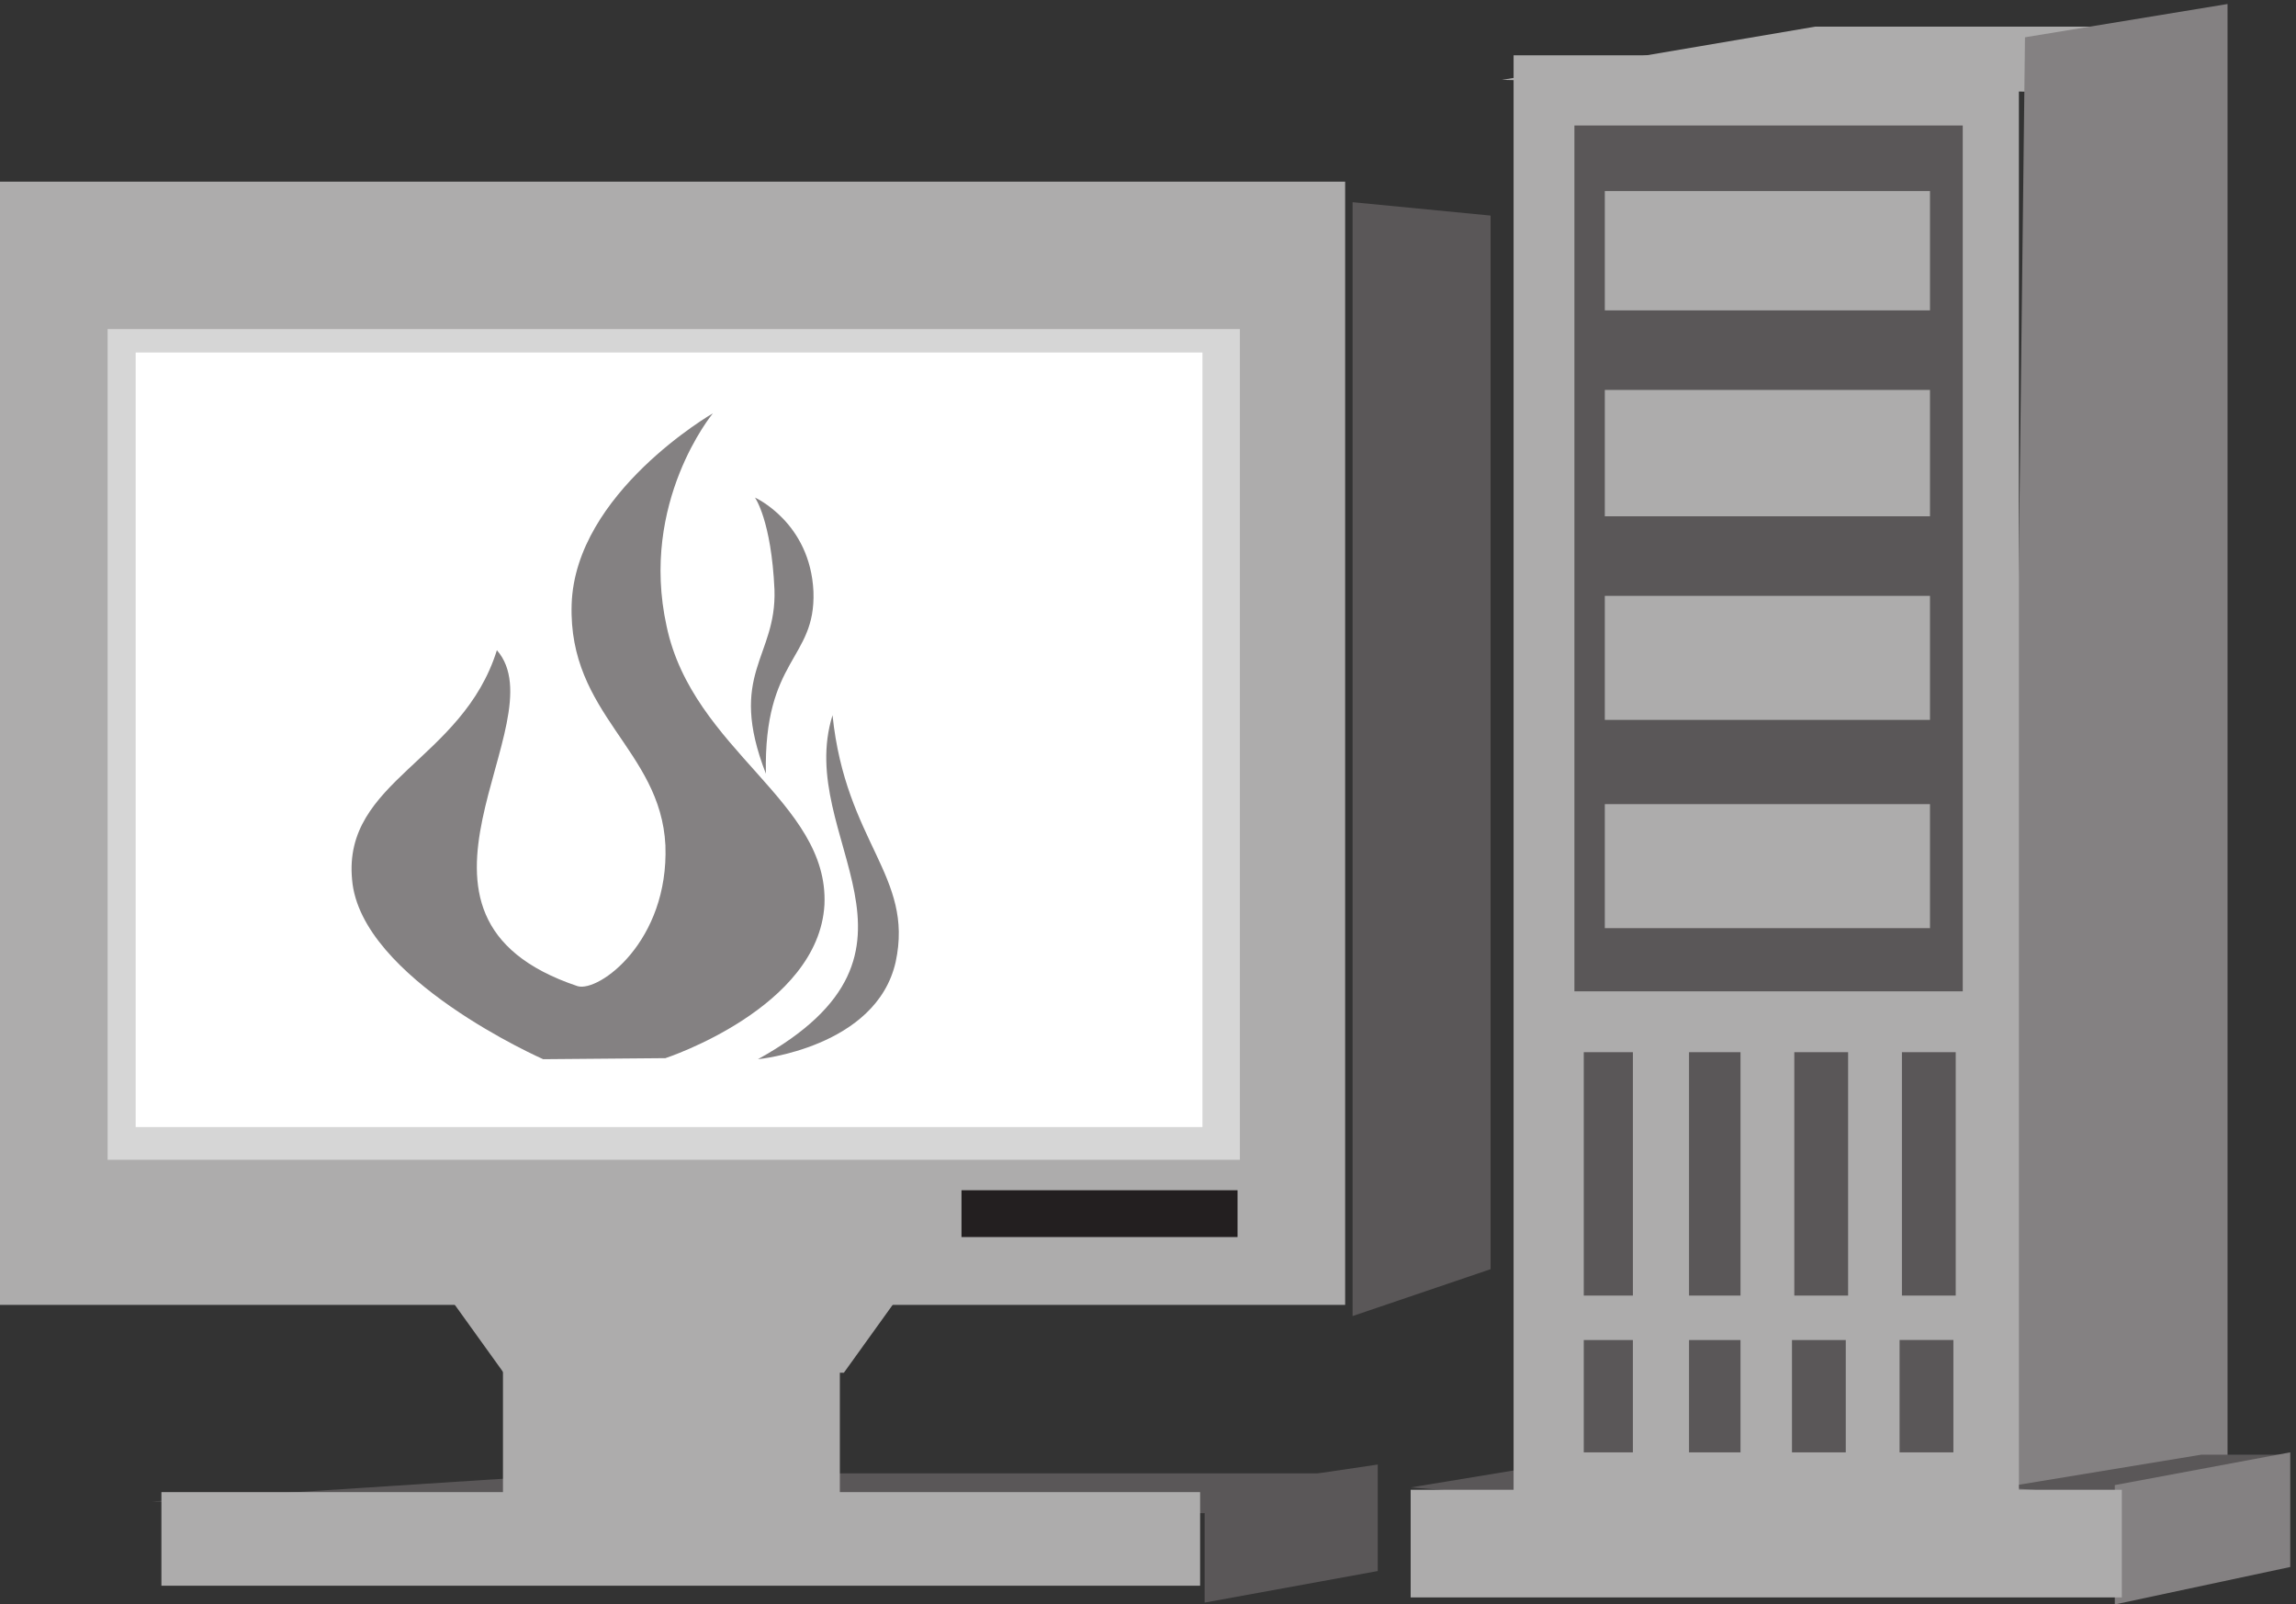
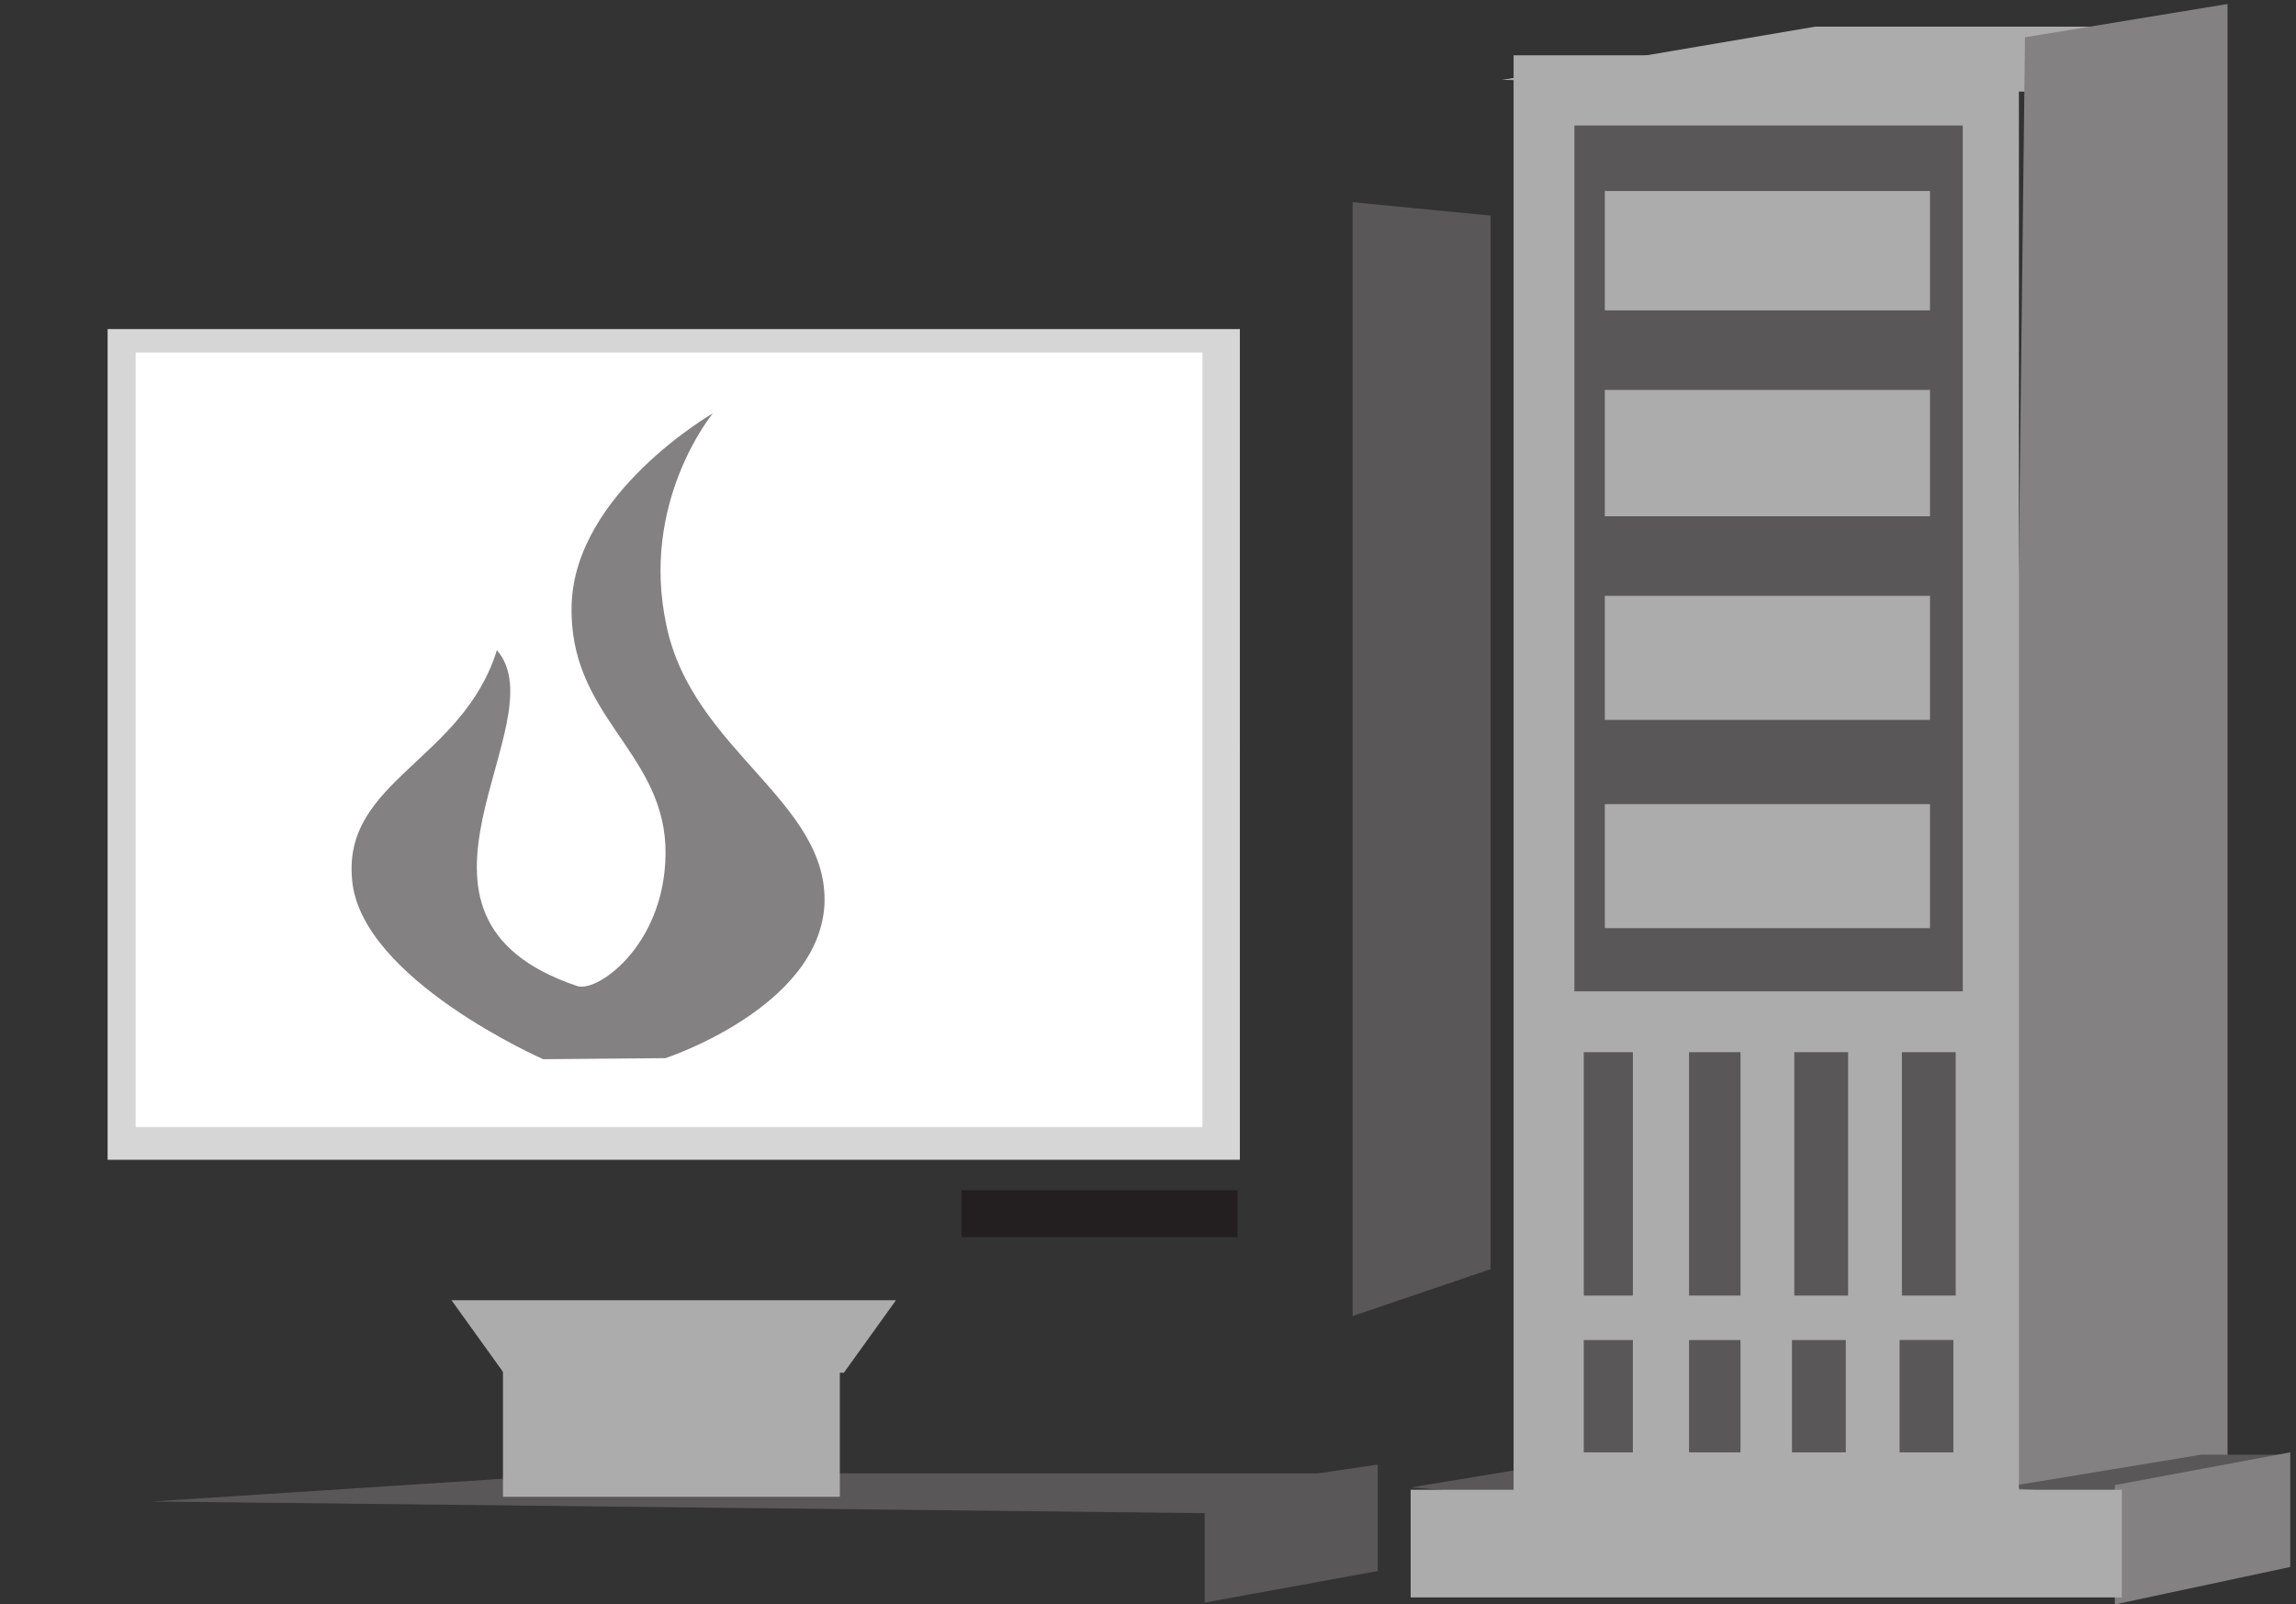
<svg xmlns="http://www.w3.org/2000/svg" xml:space="preserve" width="195.8" height="136.784">
  <rect width="100%" height="100%" fill="#333333" stroke="none" />
  <path d="m97.32 66.121 674.758-7.5 111.242 25.5H375.418l-278.098-18" style="fill:#5a5758;fill-opacity:1;fill-rule:evenodd;stroke:none" transform="matrix(.133 0 0 -.133 0 136.8)" />
  <path d="M772.398 73.363V1.297l111 20.23v68.27l-111-16.434m94.864 111.602 88.5 30.051v675.363l-88.5 8.586v-714M979.5 69.121l108 27H1032l-127.5-21 75-6" style="fill:#5a5758;fill-opacity:1;fill-rule:evenodd;stroke:none" transform="matrix(.133 0 0 -.133 0 136.8)" />
  <path d="m963.051 977.363 348.799-7.875 105.7 42.002h-253.67l-200.829-34.127" style="fill:#adacac;fill-opacity:1;fill-rule:evenodd;stroke:none" transform="matrix(.133 0 0 -.133 0 136.8)" />
  <path d="M1298.41 1004.67 1287.28 60l141 15.238V1026l-129.87-21.33" style="fill:#848182;fill-opacity:1;fill-rule:evenodd;stroke:none" transform="matrix(.133 0 0 -.133 0 136.8)" />
  <path d="m1359 69.121 108 27h-55.5l-127.5-21 75-6" style="fill:#5a5758;fill-opacity:1;fill-rule:evenodd;stroke:none" transform="matrix(.133 0 0 -.133 0 136.8)" />
  <path d="M1356 76.621V.121l112.5 24v73.5l-112.5-21" style="fill:#848182;fill-opacity:1;fill-rule:evenodd;stroke:none" transform="matrix(.133 0 0 -.133 0 136.8)" />
  <path d="M904.5 73.621h456v-69h-456v69m-582 79.5h216v-84h-216v84" style="fill:#adacac;fill-opacity:1;fill-rule:evenodd;stroke:none" transform="matrix(.133 0 0 -.133 0 136.8)" />
  <path d="m289.5 195.121 33.426-46.5h218.148l33.426 46.5z" style="fill:#adacac;fill-opacity:1;fill-rule:evenodd;stroke:none" transform="matrix(.133 0 0 -.133 0 136.8)" />
  <path d="M795 551.371c0-21.125-16.789-38.25-37.5-38.25s-37.5 17.125-37.5 38.25 16.789 38.25 37.5 38.25 37.5-17.125 37.5-38.25" style="fill:#fff;fill-opacity:1;fill-rule:evenodd;stroke:none" transform="matrix(.133 0 0 -.133 0 136.8)" />
-   <path d="M0 912.121h862.5v-720H0v720" style="fill:#adacac;fill-opacity:1;fill-rule:evenodd;stroke:none" transform="matrix(.133 0 0 -.133 0 136.8)" />
  <path d="M69 817.621h726v-532.5H69v532.5" style="fill:#d6d6d6;fill-opacity:1;fill-rule:evenodd;stroke:none" transform="matrix(.133 0 0 -.133 0 136.8)" />
  <path d="M87 802.621h684v-496.5H87v496.5" style="fill:#fff;fill-opacity:1;fill-rule:evenodd;stroke:none" transform="matrix(.133 0 0 -.133 0 136.8)" />
  <path d="M616.5 265.621h177v-30h-177v30" style="fill:#231f20;fill-opacity:1;fill-rule:evenodd;stroke:none" transform="matrix(.133 0 0 -.133 0 136.8)" />
  <path d="M970.5 993.121h324v-946.5h-324v946.5" style="fill:#adacac;fill-opacity:1;fill-rule:evenodd;stroke:none" transform="matrix(.133 0 0 -.133 0 136.8)" />
  <path d="M1009.5 948.121h249v-555h-249v555" style="fill:#5a5758;fill-opacity:1;fill-rule:evenodd;stroke:none" transform="matrix(.133 0 0 -.133 0 136.8)" />
  <path d="M1029 513.121h208.5v-79.5H1029v79.5m0 133.5h208.5v-79.5H1029v79.5m0 132h208.5v-81H1029v81m0 127.5h208.5v-76.5H1029v76.5" style="fill:#adacac;fill-opacity:1;fill-rule:evenodd;stroke:none" transform="matrix(.133 0 0 -.133 0 136.8)" />
  <path d="M1015.5 354.121h31.5v-156h-31.5v156m67.5 0h33v-156h-33v156m67.5 0h34.5v-156h-34.5v156m69 0h34.5v-156h-34.5v156m-204-184.5h31.5v-72h-31.5v72m67.5 0h33v-72h-33v72m66 0h34.5v-72H1149v72m69 0h34.5v-72H1218v72" style="fill:#5a5758;fill-opacity:1;fill-rule:evenodd;stroke:none" transform="matrix(.133 0 0 -.133 0 136.8)" />
-   <path d="M103.5 72.121h666v-60h-666v60" style="fill:#adacac;fill-opacity:1;fill-rule:evenodd;stroke:none" transform="matrix(.133 0 0 -.133 0 136.8)" />
-   <path d="M484.082 709.621s35.5-15.91 37.5-60.328c1.5-43.75-32-42.426-30.5-116.672-25 64.301 7 74.246 5.5 118-2 44.414-12.5 59-12.5 59m1.918-360s75.938 7.305 88.313 62.43c11.812 55.125-32.063 76.379-40.5 158.07C509.063 491.086 612 419.355 486 349.621" style="fill:#848182;fill-opacity:1;fill-rule:evenodd;stroke:none" transform="matrix(.133 0 0 -.133 0 136.8)" />
  <path d="M348.277 349.621S231.09 401.117 225.762 464.656c-6.09 63.539 70.769 76.246 92.84 147.141 40.332-46.149-82.188-170.551 51.746-215.359 13.695-4.012 58.593 28.757 56.312 90.289-3.047 61.535-62.402 83.605-60.117 154.5 2.281 71.562 90.555 122.394 90.555 122.394s-47.18-56.851-29.676-136.441c16.738-79.59 104.25-112.36 101.207-178.575-3.805-66.214-101.969-98.316-101.969-98.316" style="fill:#848182;fill-opacity:1;fill-rule:evenodd;stroke:none" transform="matrix(.133 0 0 -.133 0 136.8)" />
</svg>